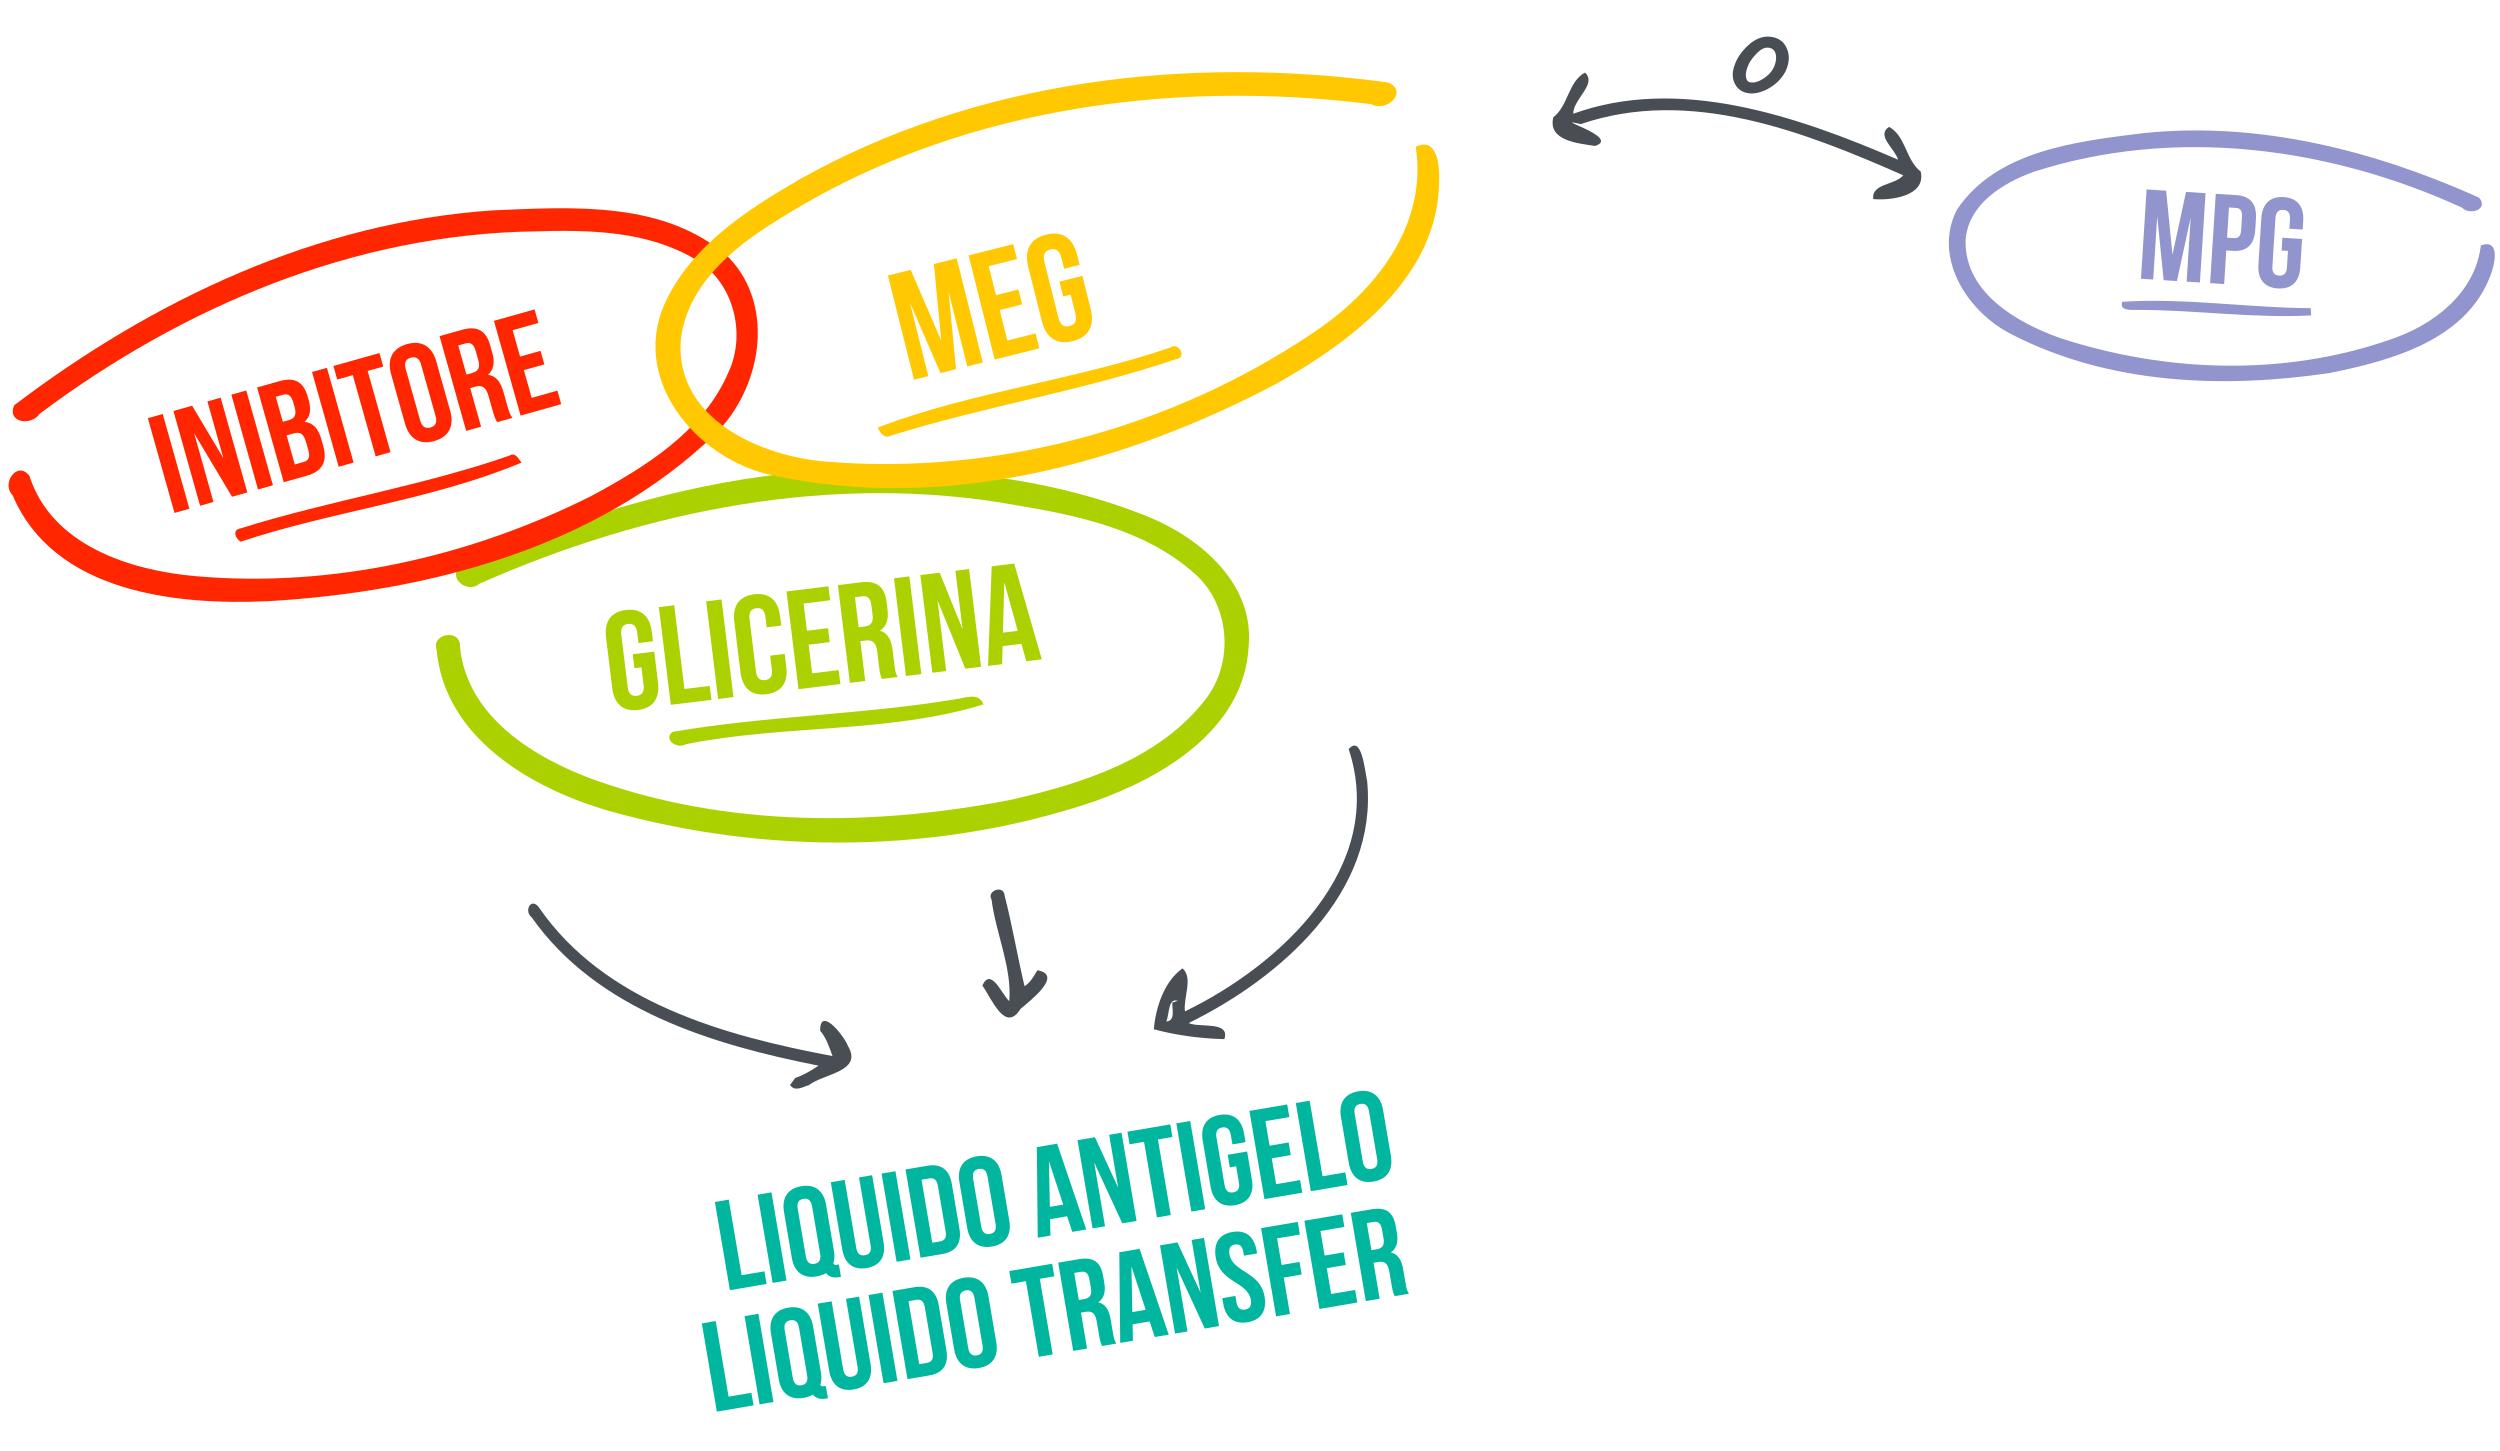
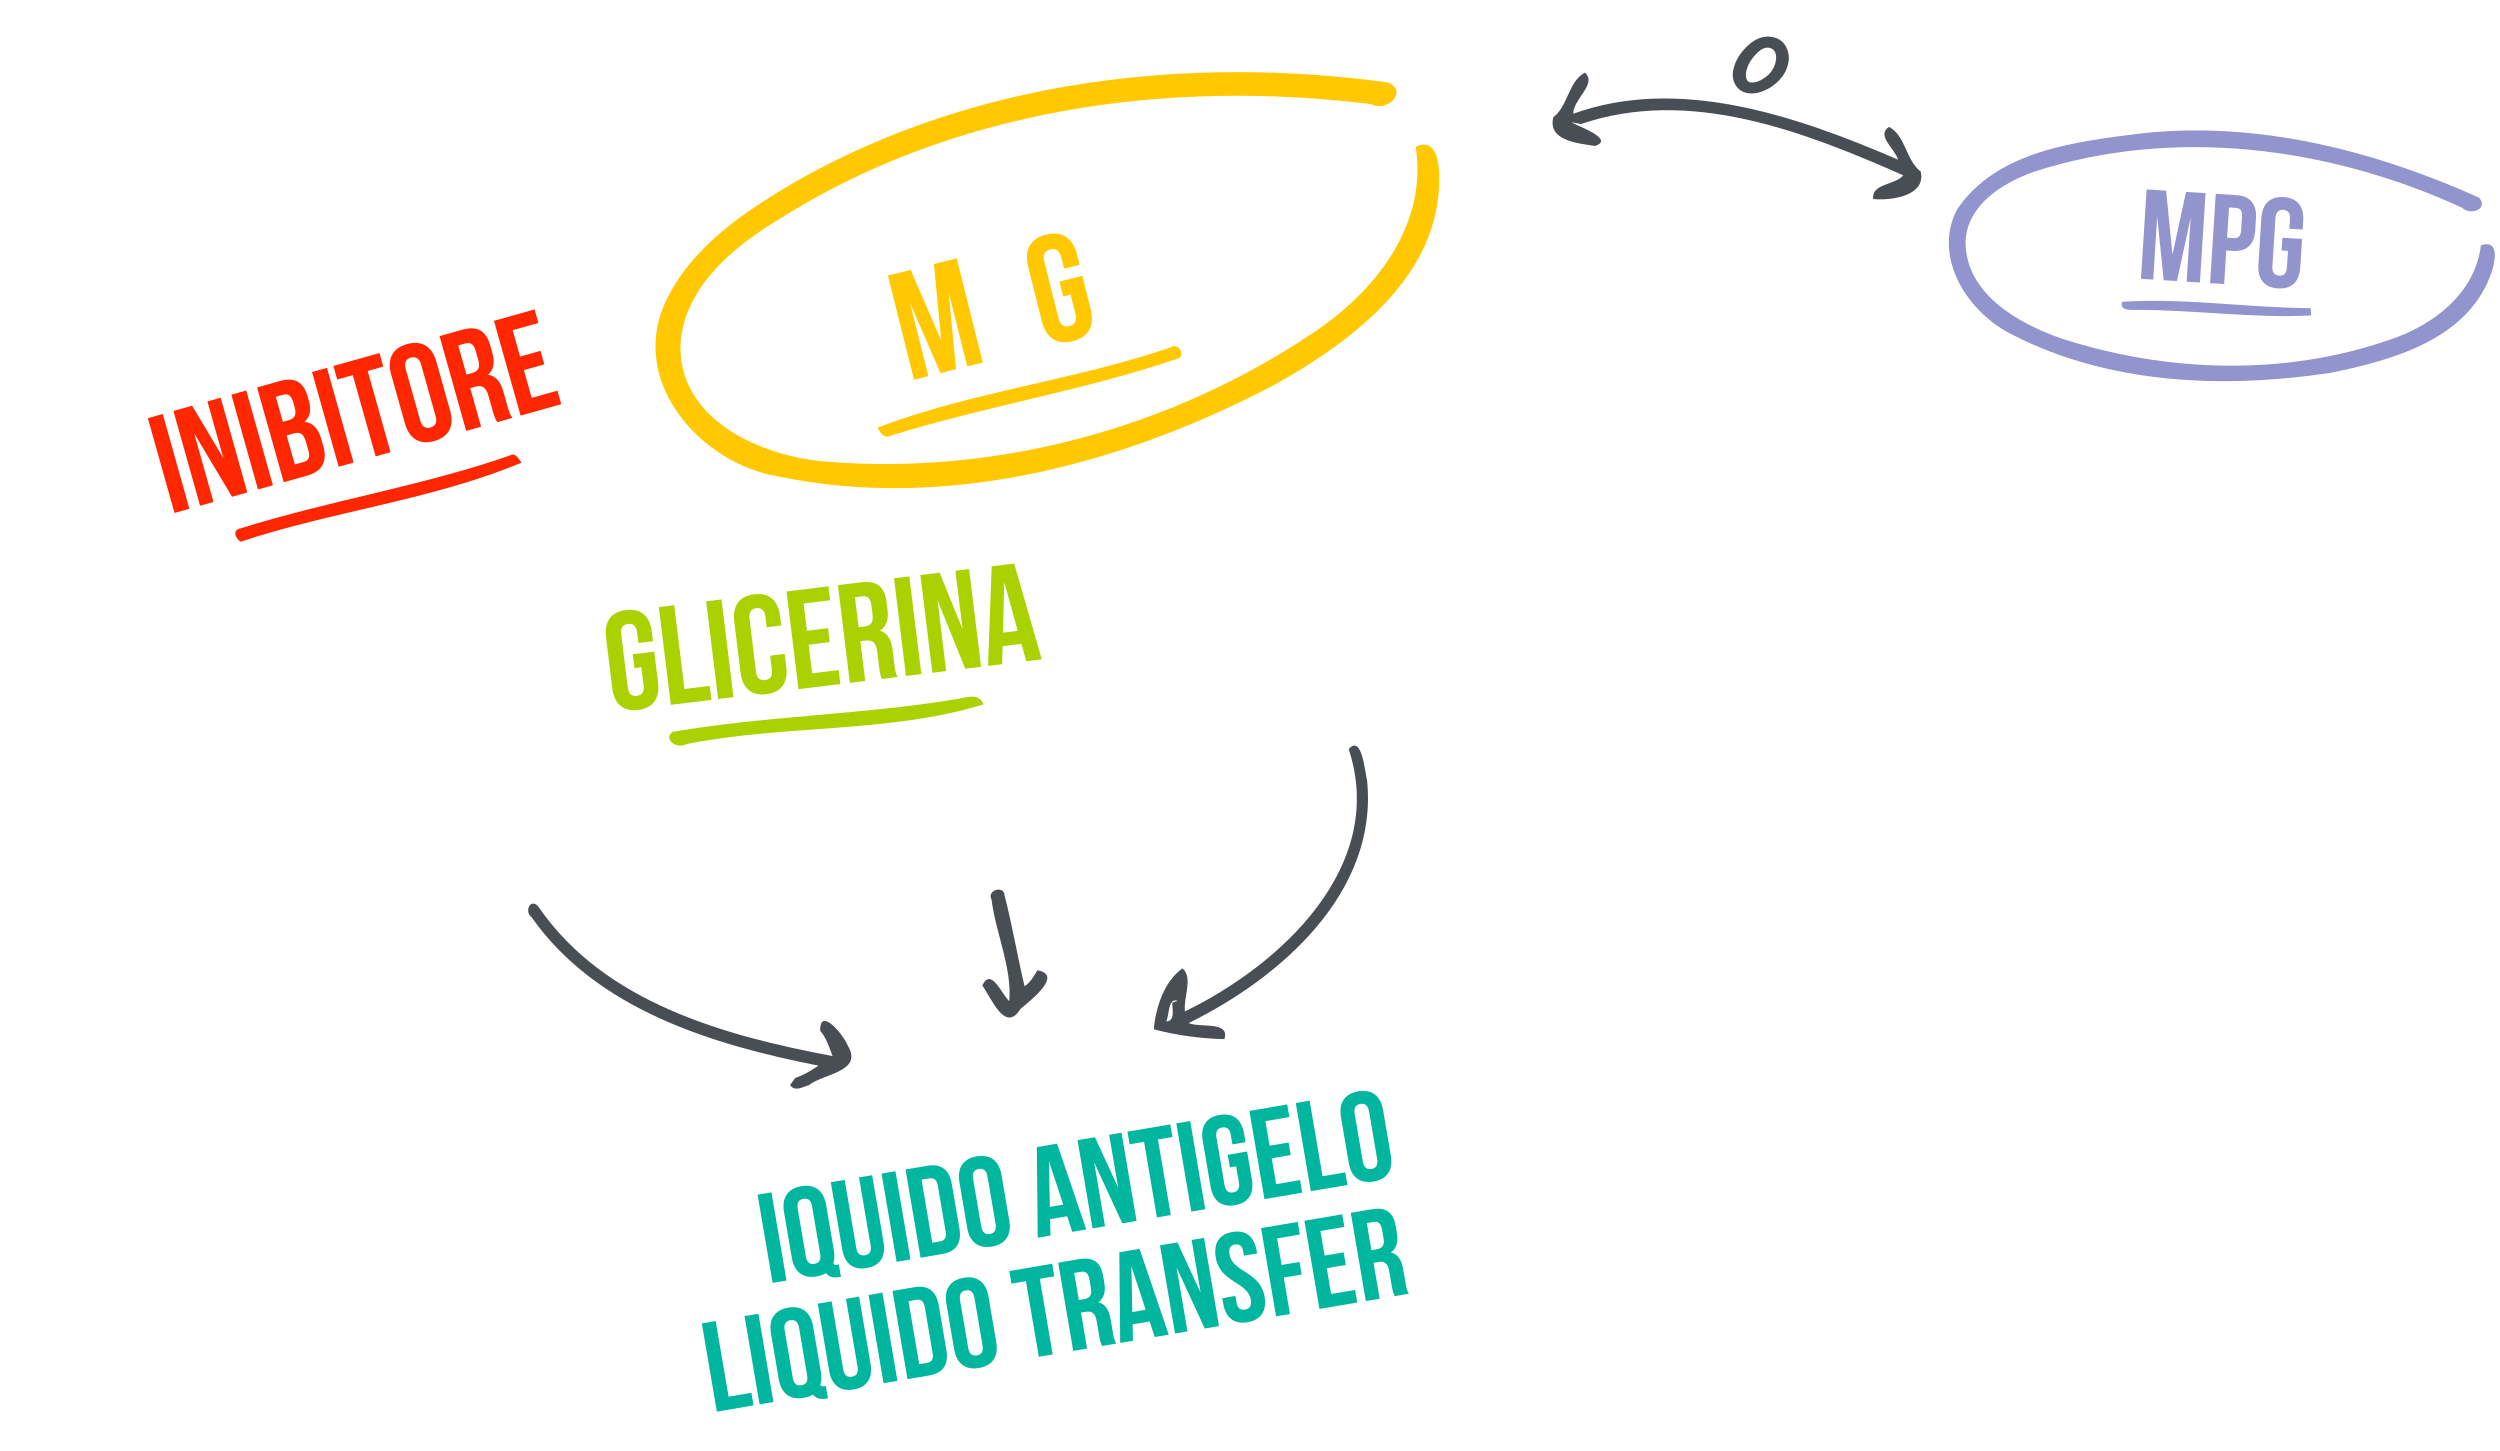
<svg xmlns="http://www.w3.org/2000/svg" version="1.1" id="Layer_1" x="0px" y="0px" width="933.12px" height="541.659px" viewBox="0 0 933.12 541.659" enable-background="new 0 0 933.12 541.659" xml:space="preserve">
  <g>
    <path fill="#494E55" d="M579.779,43.76c5.57-4.258,5.57-13.335,11.809-16.663c4.676,4.294-4.461,9.864-4.365,15.352   c38.869-14.033,82.23,0.269,121.225,17.152c-1.002-3.913-8.373-9.053-3.364-12.25c6.239,3.339,6.239,12.417,11.822,16.687   c2.11,9.257-11.285,10.855-17.726,10.271c-0.74-5.868,8.074-5.141,11.211-8.874c-37.191-16.401-79.75-32.993-120.342-19.121   c-12.416-2.779,15.34,4.915,5.296,8.171C589.203,53.494,577.548,52.623,579.779,43.76z" />
    <g>
      <path fill="#494E55" d="M503.392,279.614c4.891-5.605,6.022,8.063,6.883,11.856c4.174,41.785-32.48,73.608-66.595,90.379    c3.948,1.885,15.602-0.918,13.312,6.012c-8.767-0.227-17.772-1.384-26.337-3.686c0.716-8.207,3.901-17.939,10.724-22.734    c4.067,3.506,0.227,10.961,0.906,16.054C477.973,360.189,517.884,323.366,503.392,279.614z M435.306,381.265    c3.555-0.252,2.1-4.82,2.267-7.061l1.98-0.621C435.963,372.2,436.416,379.094,435.306,381.265z" />
    </g>
    <path fill="#494E55" d="M370.096,335.795c-1.992-3.472,4.676-5.595,4.854-1.587c2.911,11.189,4.76,22.64,7.467,33.9   c2.218-1.42,3.483-3.758,4.771-5.953c9.853,1.73-2.564,11.261-6.286,14.41c-5.714,9.291-10.831-3.997-14.242-8.708   c3.172-7.063,7.252,3.244,10.031,5.821C377.813,361.392,371.694,348.391,370.096,335.795z" />
    <path fill="#494E55" d="M198.415,342.356c-2.946-2.242-0.238-7.61,2.696-3.722c24.524,35.652,69.338,47.963,109.631,55.537   c-1.217-3.305-2.303-6.739-4.617-9.471c-0.131-9.328,8.875,1.753,10.377,5.713c5.702,9.639-9.125,10.295-14.564,14.6   c-2.397,0.68-5.176,2.625-7.061-0.035c0.489-0.655,1.467-1.98,1.956-2.636c3.125-1.063,5.964-2.745,8.672-4.593   C265.988,389.949,222.76,376.935,198.415,342.356z" />
  </g>
  <g>
    <path fill="#9194CD" d="M799.422,49.76c43.287-4.676,86.62,6.382,125.89,24c3.72,4.293-3.365,6.846-6.383,3.745   c-49.62-22.758-107.424-30.345-159.979-13.335c-11.487,4.175-24.548,12.179-25.313,25.753   c-0.236,19.479,19.288,30.583,35.391,36.285c39.506,12.894,83.652,14.326,123.135,0.525c16.091-5.332,31.705-17.296,33.815-35.164   c7.646-2.564,5.046,7.599,3.483,11.487c-9.173,23.987-37.013,31.525-59.748,36.13c-39.602,5.928-82.339,4.365-118.577-14.254   c-16.472-8.075-29.903-28.508-20.778-46.591C745.162,56.13,775.054,52.826,799.422,49.76z" />
    <path fill="#9194CD" d="M792.123,112.645c23.307-1.515,46.9,2.254,70.34,2.374c0.035,0.68,0.131,2.039,0.179,2.719   c-21.96,1.146-43.847-2.17-65.807-2.075C794.782,115.687,791,115.794,792.123,112.645z" />
  </g>
  <g>
-     <path fill="#ACD101" d="M293.029,176.794c45.374-3.793,92.562-1.146,135.229,15.948c19.741,7.992,40.066,25.167,37.788,48.619   c-1.694,30.714-31.525,48.463-57.493,57.731c-58.186,19.681-122.74,20.123-181.7,3.46c-28.628-8.397-60.929-27.137-63.887-60.034   c-2.004-6.298,9.16-7.825,8.719-1.205c2.529,26.35,27.9,41.712,50.468,49.871c49.489,17.63,103.798,17.284,154.897,7.396   c26.707-6.059,55.645-15.09,73.012-37.692c10.628-13.729,9.042-35.128-4.068-46.698c-18.25-16.354-43.203-21.709-66.678-25.622   c-67.978-12.298-137.828,1.622-200.344,29.295c-4.401,3.876-12.023-2.064-7.288-6.478   C210.343,194.615,250.982,181.422,293.029,176.794z" />
    <path fill="#ACD101" d="M251.042,273.162c34.902-6.002,70.543-6.359,105.48-12.155c3.65-0.43,8.755-2.803,10.568,1.896   c-34.877,10.843-74.574,7.491-111.074,14.874C252.974,279.746,247.296,276.119,251.042,273.162z" />
  </g>
  <g>
-     <path fill="#FF2600" d="M184.17,78.513c29.653-1.276,64.52-3.674,88.076,17.833c17.463,18.524,11.714,49.047-5.463,65.807   c-43.979,42.416-107.316,58.817-166.885,62.252c-34.437,1.551-79.835-3.304-95.175-39.541c-4.437-4.401,1.778-13.157,6.251-7.265   c8.266,25.956,37.633,35.343,62.157,37.466c50.73,4.449,102.224-7.205,147.562-29.927c20.314-10.938,41.915-24.25,51.291-46.4   c6.727-14.611,1.575-33.971-12.655-42.059c-17.892-10.568-39.482-10.938-59.652-10.317c-67.382,0.918-131.556,28.15-184.934,68.121   c-3.088,4.628-12.262,3.292-9.458-3.209C57.125,111.924,118.47,82.843,184.17,78.513z" />
    <path fill="#FF2600" d="M89.688,197.245c33.137-10.425,67.691-15.769,100.542-27.208c2.207-1.371,3.339,1.336,4.414,2.637   c-33.47,13.979-70.387,18.047-104.823,29.51C87.875,201.026,86.586,197.83,89.688,197.245z" />
  </g>
  <g>
-     <path fill="#00B69F" d="M266.824,448.633l5.174-0.882l4.809,28.223l8.513-1.451l0.801,4.703l-13.688,2.333L266.824,448.633z" />
    <path fill="#00B69F" d="M282.768,445.917l5.174-0.882l5.61,32.926l-5.174,0.882L282.768,445.917z" />
    <path fill="#00B69F" d="M292.627,452.369c-0.898-5.268,1.365-8.751,6.445-9.616c5.08-0.865,8.368,1.672,9.266,6.939l2.917,17.122   c0.313,1.834,0.248,3.442-0.203,4.777c0.34,0.571,0.732,0.601,1.579,0.457l0.471-0.08l0.785,4.609l-0.706,0.12   c-2.305,0.393-3.908-0.206-4.853-1.496c-0.971,0.553-2.154,0.996-3.518,1.229c-5.08,0.865-8.369-1.672-9.266-6.939L292.627,452.369   z M300.774,468.938c0.401,2.352,1.587,3.068,3.234,2.788c1.646-0.28,2.528-1.351,2.128-3.702l-3.029-17.78   c-0.401-2.352-1.588-3.068-3.234-2.788c-1.646,0.28-2.529,1.351-2.128,3.702L300.774,468.938z" />
    <path fill="#00B69F" d="M315.268,440.379l4.328,25.399c0.401,2.352,1.58,3.022,3.226,2.742c1.646-0.28,2.537-1.305,2.136-3.656   l-4.328-25.399l4.892-0.833l4.271,25.07c0.897,5.268-1.224,8.728-6.304,9.593c-5.08,0.866-8.227-1.696-9.125-6.965l-4.271-25.07   L315.268,440.379z" />
    <path fill="#00B69F" d="M329.048,438.031l5.174-0.881l5.61,32.926l-5.174,0.881L329.048,438.031z" />
    <path fill="#00B69F" d="M337.984,436.508l8.184-1.395c5.174-0.881,8.203,1.556,9.101,6.823l2.837,16.65   c0.897,5.27-1.154,8.571-6.328,9.452l-8.184,1.395L337.984,436.508z M343.959,440.332l4.007,23.518l2.916-0.496   c1.646-0.281,2.49-1.296,2.089-3.647l-2.917-17.122c-0.401-2.352-1.533-3.029-3.18-2.749L343.959,440.332z" />
    <path fill="#00B69F" d="M358.097,441.213c-0.897-5.268,1.365-8.75,6.444-9.615c5.08-0.866,8.368,1.671,9.266,6.938l2.917,17.122   c0.897,5.268-1.364,8.751-6.444,9.617c-5.08,0.865-8.368-1.673-9.266-6.94L358.097,441.213z M366.244,457.783   c0.401,2.352,1.587,3.069,3.234,2.789c1.646-0.281,2.529-1.351,2.128-3.702l-3.029-17.78c-0.401-2.352-1.588-3.069-3.234-2.788   c-1.646,0.28-2.529,1.35-2.128,3.701L366.244,457.783z" />
    <path fill="#00B69F" d="M405.444,458.896l-5.221,0.89l-1.912-5.821l-6.35,1.082l0.124,6.126l-4.75,0.81l-0.342-33.823l7.573-1.291   L405.444,458.896z M391.859,450.465l4.985-0.85l-5.329-16.226L391.859,450.465z" />
    <path fill="#00B69F" d="M408.388,433.855l4.063,23.848l-4.657,0.793l-5.61-32.926l6.491-1.105l8.673,18.803l-3.358-19.709   l4.61-0.785l5.61,32.926l-5.315,0.905L408.388,433.855z" />
    <path fill="#00B69F" d="M420.81,422.397l15.992-2.726l0.801,4.705l-5.409,0.921l4.809,28.222l-5.174,0.882l-4.809-28.222   l-5.409,0.922L420.81,422.397z" />
    <path fill="#00B69F" d="M439.059,419.288l5.174-0.882l5.61,32.926l-5.174,0.882L439.059,419.288z" />
    <path fill="#00B69F" d="M458.239,431.025l7.244-1.234l1.779,10.442c0.897,5.268-1.224,8.728-6.304,9.593   c-5.079,0.865-8.227-1.696-9.124-6.964l-2.917-17.122c-0.897-5.268,1.224-8.727,6.303-9.592c5.08-0.865,8.227,1.695,9.125,6.963   l0.545,3.198l-4.893,0.833l-0.601-3.527c-0.401-2.352-1.588-3.068-3.234-2.788c-1.646,0.28-2.529,1.351-2.128,3.702l3.029,17.78   c0.401,2.352,1.58,3.021,3.226,2.741c1.646-0.28,2.536-1.304,2.136-3.655l-1.034-6.068l-2.352,0.401L458.239,431.025z" />
    <path fill="#00B69F" d="M473.876,427.634l7.102-1.211l0.801,4.705l-7.102,1.21l1.643,9.643l8.937-1.522l0.801,4.703l-14.111,2.403   l-5.61-32.926l14.111-2.403l0.801,4.703l-8.937,1.523L473.876,427.634z" />
    <path fill="#00B69F" d="M483.646,411.691l5.174-0.882l4.809,28.223l8.514-1.45l0.801,4.703l-13.688,2.332L483.646,411.691z" />
    <path fill="#00B69F" d="M500.513,416.949c-0.898-5.268,1.364-8.75,6.443-9.616c5.08-0.865,8.369,1.672,9.267,6.939l2.917,17.122   c0.897,5.268-1.365,8.751-6.445,9.616c-5.079,0.866-8.367-1.672-9.266-6.939L500.513,416.949z M508.66,433.518   c0.401,2.352,1.588,3.069,3.234,2.788c1.646-0.28,2.528-1.35,2.128-3.701l-3.029-17.781c-0.401-2.352-1.588-3.068-3.234-2.788   c-1.646,0.28-2.528,1.351-2.128,3.702L508.66,433.518z" />
  </g>
  <g>
    <path fill="#00B69F" d="M261.957,493.96l5.174-0.881l4.808,28.222l8.514-1.451l0.801,4.704l-13.688,2.332L261.957,493.96z" />
    <path fill="#00B69F" d="M277.9,491.245l5.175-0.882l5.609,32.926l-5.174,0.882L277.9,491.245z" />
    <path fill="#00B69F" d="M287.759,497.697c-0.897-5.268,1.365-8.752,6.444-9.617c5.08-0.865,8.368,1.672,9.266,6.939l2.917,17.121   c0.313,1.834,0.248,3.443-0.202,4.778c0.339,0.571,0.731,0.602,1.579,0.457l0.47-0.08l0.785,4.609l-0.706,0.12   c-2.305,0.394-3.907-0.206-4.853-1.496c-0.97,0.554-2.153,0.996-3.518,1.229c-5.08,0.865-8.368-1.672-9.266-6.939L287.759,497.697z    M295.906,514.266c0.401,2.352,1.588,3.068,3.234,2.788c1.646-0.28,2.529-1.351,2.128-3.702l-3.029-17.78   c-0.401-2.352-1.587-3.068-3.234-2.788c-1.646,0.28-2.529,1.351-2.128,3.702L295.906,514.266z" />
    <path fill="#00B69F" d="M310.4,485.707l4.328,25.399c0.401,2.352,1.58,3.023,3.226,2.743c1.646-0.281,2.537-1.305,2.136-3.656   l-4.328-25.399l4.892-0.834l4.271,25.07c0.898,5.269-1.223,8.729-6.303,9.594c-5.08,0.866-8.227-1.696-9.125-6.965l-4.271-25.07   L310.4,485.707z" />
    <path fill="#00B69F" d="M324.181,483.359l5.174-0.882l5.609,32.926l-5.174,0.882L324.181,483.359z" />
    <path fill="#00B69F" d="M333.117,481.836l8.185-1.395c5.174-0.882,8.203,1.555,9.1,6.823l2.837,16.65   c0.898,5.269-1.154,8.57-6.328,9.452l-8.185,1.395L333.117,481.836z M339.092,485.658l4.007,23.519l2.916-0.496   c1.646-0.281,2.49-1.295,2.089-3.647l-2.917-17.121c-0.401-2.352-1.533-3.031-3.179-2.75L339.092,485.658z" />
    <path fill="#00B69F" d="M353.229,486.542c-0.897-5.268,1.365-8.751,6.445-9.616c5.08-0.866,8.368,1.672,9.265,6.939l2.917,17.121   c0.898,5.269-1.364,8.751-6.444,9.617c-5.08,0.865-8.369-1.672-9.266-6.94L353.229,486.542z M361.376,503.111   c0.401,2.352,1.588,3.069,3.234,2.789c1.646-0.281,2.528-1.351,2.127-3.702l-3.029-17.78c-0.401-2.352-1.587-3.069-3.233-2.789   c-1.646,0.281-2.529,1.351-2.128,3.702L361.376,503.111z" />
    <path fill="#00B69F" d="M376.716,474.408l15.992-2.725l0.802,4.703l-5.409,0.922l4.809,28.223l-5.174,0.881l-4.809-28.223   l-5.409,0.922L376.716,474.408z" />
    <path fill="#00B69F" d="M411.393,502.381c-0.426-0.799-0.702-1.284-1.159-3.965l-0.881-5.174c-0.521-3.058-1.748-4.011-4.1-3.609   l-1.787,0.305l2.284,13.405l-5.174,0.881l-5.61-32.926l7.808-1.33c5.362-0.914,8.092,1.187,8.958,6.267l0.441,2.587   c0.577,3.387-0.128,5.781-2.249,7.256c2.771,0.642,4.043,2.99,4.628,6.424l0.865,5.08c0.272,1.599,0.521,2.768,1.246,3.902   L411.393,502.381z M400.941,475.121l1.723,10.113l2.022-0.345c1.929-0.329,2.96-1.375,2.511-4.009l-0.553-3.247   c-0.4-2.352-1.376-3.25-3.21-2.938L400.941,475.121z" />
    <path fill="#00B69F" d="M436.227,498.15l-5.221,0.89l-1.912-5.821l-6.35,1.082l0.124,6.126l-4.75,0.81l-0.343-33.824l7.573-1.29   L436.227,498.15z M422.642,489.719l4.985-0.85l-5.33-16.226L422.642,489.719z" />
    <path fill="#00B69F" d="M439.171,473.109l4.063,23.848l-4.656,0.793l-5.61-32.926l6.491-1.105l8.673,18.803l-3.358-19.709   l4.61-0.785l5.609,32.926l-5.314,0.905L439.171,473.109z" />
    <path fill="#00B69F" d="M459.996,459.832c5.032-0.857,8.133,1.713,9.03,6.98l0.176,1.035l-4.892,0.833l-0.232-1.364   c-0.4-2.352-1.494-3.084-3.14-2.804c-1.646,0.28-2.435,1.334-2.034,3.686c1.154,6.773,11.483,6.32,13.086,15.728   c0.897,5.269-1.224,8.727-6.304,9.593c-5.08,0.865-8.227-1.696-9.124-6.965l-0.345-2.022l4.892-0.833l0.401,2.353   c0.401,2.352,1.58,3.021,3.226,2.74c1.646-0.28,2.537-1.303,2.136-3.654c-1.154-6.773-11.482-6.32-13.085-15.728   C452.889,464.141,454.962,460.689,459.996,459.832z" />
    <path fill="#00B69F" d="M478.355,472.144l6.68-1.138l0.801,4.703l-6.679,1.138l2.316,13.594l-5.174,0.882l-5.609-32.926   l13.688-2.332l0.801,4.703l-8.513,1.45L478.355,472.144z" />
    <path fill="#00B69F" d="M494.407,468.634l7.102-1.21l0.802,4.704l-7.102,1.21l1.643,9.642l8.937-1.522l0.801,4.704l-14.11,2.404   l-5.61-32.926l14.111-2.404l0.802,4.703l-8.938,1.522L494.407,468.634z" />
    <path fill="#00B69F" d="M520.604,483.774c-0.426-0.799-0.702-1.284-1.159-3.965l-0.882-5.174c-0.521-3.058-1.747-4.011-4.1-3.609   l-1.787,0.304l2.284,13.406l-5.175,0.881l-5.609-32.926l7.808-1.33c5.362-0.914,8.092,1.187,8.957,6.267l0.441,2.587   c0.577,3.387-0.128,5.781-2.249,7.256c2.771,0.642,4.043,2.99,4.628,6.424l0.865,5.08c0.272,1.599,0.521,2.768,1.246,3.902   L520.604,483.774z M510.152,456.513l1.723,10.113l2.022-0.345c1.929-0.329,2.96-1.375,2.512-4.009l-0.554-3.247   c-0.4-2.352-1.376-3.25-3.211-2.938L510.152,456.513z" />
  </g>
  <g>
    <path fill="#ACD101" d="M236.17,244.19l8.023-0.984l1.418,11.565c0.716,5.836-1.793,9.528-7.42,10.218   c-5.627,0.69-8.953-2.286-9.669-8.122l-2.325-18.964c-0.716-5.836,1.793-9.528,7.42-10.218c5.626-0.69,8.953,2.286,9.669,8.122   l0.435,3.543l-5.419,0.665l-0.479-3.907c-0.319-2.605-1.586-3.455-3.411-3.231c-1.823,0.224-2.848,1.354-2.528,3.96l2.415,19.693   c0.319,2.605,1.58,3.401,3.403,3.178c1.824-0.224,2.855-1.301,2.536-3.906l-0.824-6.722l-2.604,0.319L236.17,244.19z" />
    <path fill="#ACD101" d="M245.909,226.602l5.731-0.703l3.833,31.26l9.43-1.156l0.639,5.21l-15.161,1.859L245.909,226.602z" />
    <path fill="#ACD101" d="M263.568,224.437l5.731-0.703l4.472,36.47l-5.731,0.703L263.568,224.437z" />
    <path fill="#ACD101" d="M292.89,244.057l0.594,4.845c0.716,5.836-1.793,9.528-7.42,10.218c-5.627,0.69-8.953-2.286-9.669-8.122   l-2.325-18.964c-0.716-5.836,1.793-9.528,7.42-10.218c5.626-0.69,8.953,2.286,9.669,8.122l0.435,3.543l-5.419,0.665l-0.479-3.907   c-0.319-2.605-1.586-3.455-3.411-3.231c-1.823,0.224-2.848,1.354-2.528,3.959l2.415,19.693c0.319,2.605,1.58,3.402,3.403,3.178   c1.824-0.224,2.855-1.301,2.536-3.906l-0.639-5.21L292.89,244.057z" />
    <path fill="#ACD101" d="M301.188,235.424l7.868-0.965l0.639,5.21l-7.868,0.965l1.31,10.681l9.899-1.214l0.639,5.21l-15.631,1.917   l-4.472-36.47l15.63-1.917l0.639,5.21l-9.899,1.214L301.188,235.424z" />
    <path fill="#ACD101" d="M329.199,253.407c-0.428-0.9-0.707-1.447-1.071-4.416l-0.703-5.731c-0.415-3.387-1.715-4.497-4.32-4.178   l-1.979,0.243l1.821,14.849l-5.731,0.703l-4.472-36.47l8.649-1.061c5.939-0.728,8.831,1.721,9.521,7.348l0.352,2.865   c0.46,3.751-0.438,6.346-2.844,7.858c3.013,0.847,4.289,3.492,4.755,7.295l0.69,5.627c0.217,1.772,0.429,3.068,1.168,4.353   L329.199,253.407z M319.113,222.914l1.374,11.201l2.24-0.275c2.136-0.262,3.324-1.359,2.966-4.276l-0.441-3.596   c-0.319-2.605-1.346-3.643-3.377-3.394L319.113,222.914z" />
    <path fill="#ACD101" d="M333.684,215.839l5.731-0.703l4.472,36.47l-5.731,0.703L333.684,215.839z" />
    <path fill="#ACD101" d="M349.92,224.055l3.239,26.414L348,251.102l-4.472-36.47l7.19-0.882l8.564,21.108l-2.677-21.83l5.106-0.626   l4.472,36.47l-5.888,0.722L349.92,224.055z" />
    <path fill="#ACD101" d="M388.844,246.093l-5.782,0.709l-1.802-6.495l-7.034,0.862l-0.178,6.738l-5.263,0.645l1.363-37.185   l8.389-1.029L388.844,246.093z M374.35,236.131l5.522-0.677l-5.023-18.105L374.35,236.131z" />
  </g>
  <g>
    <path fill="#FFC801" d="M351.333,127.197l-2.755-28.645l8.496-2.13l9.746,38.873l-5.775,1.448l-6.989-27.877l2.77,28.935   l-5.775,1.448l-11.445-26.346l6.892,27.487l-5.331,1.337l-9.746-38.873l8.496-2.13L351.333,127.197z" />
-     <path fill="#FFC801" d="M371.735,110.159l8.386-2.103l1.392,5.553l-8.385,2.103l2.854,11.385l10.551-2.646l1.392,5.553   l-16.659,4.177l-9.746-38.873l16.659-4.177l1.393,5.554L369.02,99.33L371.735,110.159z" />
    <path fill="#FFC801" d="M395.435,105.102l8.552-2.144l3.091,12.328c1.56,6.22-0.659,10.553-6.657,12.057   c-5.997,1.503-9.998-1.271-11.557-7.49l-5.068-20.213c-1.56-6.22,0.66-10.554,6.657-12.058c5.998-1.503,9.999,1.271,11.558,7.491   l0.946,3.775l-5.775,1.448l-1.044-4.165c-0.696-2.776-2.183-3.524-4.126-3.037c-1.944,0.487-2.901,1.848-2.205,4.625l5.263,20.991   c0.696,2.777,2.169,3.47,4.113,2.983c1.943-0.487,2.915-1.793,2.218-4.57l-1.796-7.163l-2.777,0.696L395.435,105.102z" />
  </g>
  <g>
    <path fill="#FF2600" d="M55.182,156.079l5.558-1.563l9.948,35.371l-5.558,1.563L55.182,156.079z" />
    <path fill="#FF2600" d="M72.476,161.739l7.205,25.618l-5.003,1.407l-9.948-35.371l6.974-1.961l11.665,19.566l-5.955-21.172   l4.952-1.393l9.948,35.371l-5.71,1.606L72.476,161.739z" />
    <path fill="#FF2600" d="M86.354,147.312l5.559-1.563l9.948,35.371l-5.559,1.563L86.354,147.312z" />
    <path fill="#FF2600" d="M114.865,148.072l0.355,1.263c1.023,3.638,0.565,6.275-1.584,8.134c3.309,0.324,5.224,2.675,6.275,6.415   l0.81,2.88c1.535,5.456-0.521,9.198-6.079,10.761l-8.742,2.459l-9.948-35.371l8.388-2.359   C110.101,140.632,113.331,142.615,114.865,148.072z M102.932,148.101l2.629,9.349l2.173-0.611c2.072-0.583,3.079-1.848,2.283-4.677   l-0.554-1.971c-0.711-2.527-1.882-3.397-3.853-2.843L102.932,148.101z M106.982,162.502l3.055,10.864l3.184-0.896   c1.869-0.525,2.639-1.669,1.899-4.297l-0.867-3.081c-0.924-3.285-2.269-3.998-4.796-3.287L106.982,162.502z" />
    <path fill="#FF2600" d="M116.464,138.843l5.558-1.563l9.948,35.371l-5.558,1.563L116.464,138.843z" />
    <path fill="#FF2600" d="M124.446,136.598l17.18-4.832l1.421,5.053l-5.812,1.634l8.527,30.318l-5.558,1.563l-8.527-30.318   l-5.812,1.634L124.446,136.598z" />
    <path fill="#FF2600" d="M145.982,139.702c-1.592-5.659,0.479-9.732,5.937-11.267c5.458-1.535,9.348,0.861,10.939,6.521   l5.173,18.393c1.592,5.659-0.479,9.732-5.937,11.267c-5.457,1.535-9.348-0.861-10.939-6.52L145.982,139.702z M156.812,156.884   c0.711,2.527,2.093,3.175,3.861,2.677c1.769-0.498,2.611-1.77,1.9-4.297l-5.372-19.1c-0.711-2.527-2.093-3.175-3.861-2.677   c-1.768,0.498-2.61,1.77-1.899,4.297L156.812,156.884z" />
    <path fill="#FF2600" d="M185.625,157.56c-0.559-0.825-0.917-1.324-1.727-4.204l-1.563-5.559c-0.924-3.284-2.376-4.184-4.903-3.474   l-1.921,0.54l4.051,14.401l-5.558,1.563l-9.948-35.371l8.388-2.359c5.761-1.62,8.99,0.362,10.524,5.819l0.782,2.779   c1.023,3.638,0.529,6.339-1.62,8.198c3.106,0.38,4.769,2.802,5.807,6.491l1.535,5.458c0.483,1.718,0.889,2.966,1.814,4.125   L185.625,157.56z M171.035,128.947l3.056,10.864l2.173-0.611c2.072-0.583,3.08-1.847,2.284-4.677l-0.981-3.486   c-0.71-2.527-1.882-3.397-3.853-2.843L171.035,128.947z" />
    <path fill="#FF2600" d="M194.116,133.088l7.63-2.146l1.421,5.053l-7.63,2.146l2.913,10.359l9.602-2.7l1.421,5.053l-15.159,4.264   l-9.948-35.371l15.159-4.264l1.421,5.053l-9.601,2.7L194.116,133.088z" />
  </g>
  <g>
    <path fill="#9194CD" d="M810.867,95.086l5.064-23.441l7.286,0.459l-2.104,33.333l-4.953-0.313l1.509-23.905l-5.128,23.676   l-4.953-0.313l-2.417-23.818l-1.487,23.571l-4.57-0.288l2.104-33.333l7.285,0.459L810.867,95.086z" />
    <path fill="#9194CD" d="M842.029,81.563l-0.273,4.334c-0.337,5.333-3.092,8.076-8.33,7.745l-2.477-0.156l-0.79,12.524l-5.238-0.331   l2.104-33.334l7.715,0.487C839.977,73.163,842.365,76.23,842.029,81.563z M831.961,77.438l-0.712,11.285l2.477,0.156   c1.667,0.105,2.619-0.599,2.77-2.98l0.315-5c0.15-2.381-0.706-3.2-2.373-3.305L831.961,77.438z" />
    <path fill="#9194CD" d="M851.901,88.737l7.334,0.463l-0.667,10.571c-0.337,5.333-3.196,8.212-8.339,7.888s-7.617-3.54-7.28-8.874   l1.094-17.333c0.337-5.333,3.196-8.213,8.339-7.888s7.617,3.541,7.28,8.874l-0.204,3.238l-4.953-0.313l0.226-3.571   c0.15-2.381-0.84-3.352-2.507-3.457c-1.667-0.105-2.771,0.733-2.922,3.115l-1.137,18c-0.15,2.381,0.844,3.304,2.511,3.409   c1.667,0.105,2.768-0.686,2.918-3.067l0.388-6.143l-2.381-0.15L851.901,88.737z" />
  </g>
  <g>
    <path fill="#494E55" d="M666.465,26.609c-1.524,2.829-3.723,5.014-6.594,6.554c-2.872,1.541-5.513,2.047-7.925,1.519   c-1.908-0.418-3.328-1.462-4.26-3.133c-0.932-1.67-1.174-3.523-0.729-5.562c0.729-3.327,2.58-6.354,5.556-9.082   c2.976-2.727,6.081-3.737,9.319-3.028c2.205,0.483,3.813,1.69,4.822,3.621s1.268,4.024,0.773,6.281   c-0.214,0.98-0.534,1.917-0.96,2.811L666.465,26.609z M657.744,18.294c-1.077,0.603-2.239,1.686-3.488,3.25   c-1.247,1.565-2.064,3.23-2.451,4.997c-0.234,1.071-0.231,1.997,0.01,2.779c0.24,0.783,0.683,1.245,1.329,1.386   c1.599,0.35,3.47-0.234,5.612-1.751c2.144-1.518,3.473-3.456,3.989-5.816c0.291-1.328,0.25-2.482-0.124-3.463   c-0.373-0.98-1.062-1.581-2.067-1.801c-0.954-0.209-1.885-0.067-2.789,0.424L657.744,18.294z" />
  </g>
  <g>
    <path fill="#FFC801" d="M327.618,159.546c35.271-13.384,73.453-17.63,109.201-29.82c2.97-2.254,6.441,3.614,2.242,4.282   c-34.901,11.904-71.544,17.594-106.696,28.651C329.956,163.852,328.417,161.407,327.618,159.546z" />
    <path fill="#FFC801" d="M297.797,67.318c66.38-37.524,145.296-46.674,220.06-36.571c8.076,2.994,0.037,11.487-6.105,8.111   c-76.304-9.447-156.878,1.873-222.447,43.872c-16.27,9.947-33.458,24.595-35.259,44.825c-1.658,29.176,30.393,43.048,54.953,44.802   c63.195,5.021,128.286-12.584,180.841-47.963c23.235-15.268,43.144-40.245,38.575-69.612c7.885-3.781,8.887,6.632,8.743,11.988   c0.227,36.286-32.479,60.583-61.107,76.662c-56.277,29.617-122.68,47.653-186.054,34.306c-28.21-4.902-54.535-34.341-42.249-63.601   C257.218,92.439,278.056,78.793,297.797,67.318z" />
  </g>
</svg>